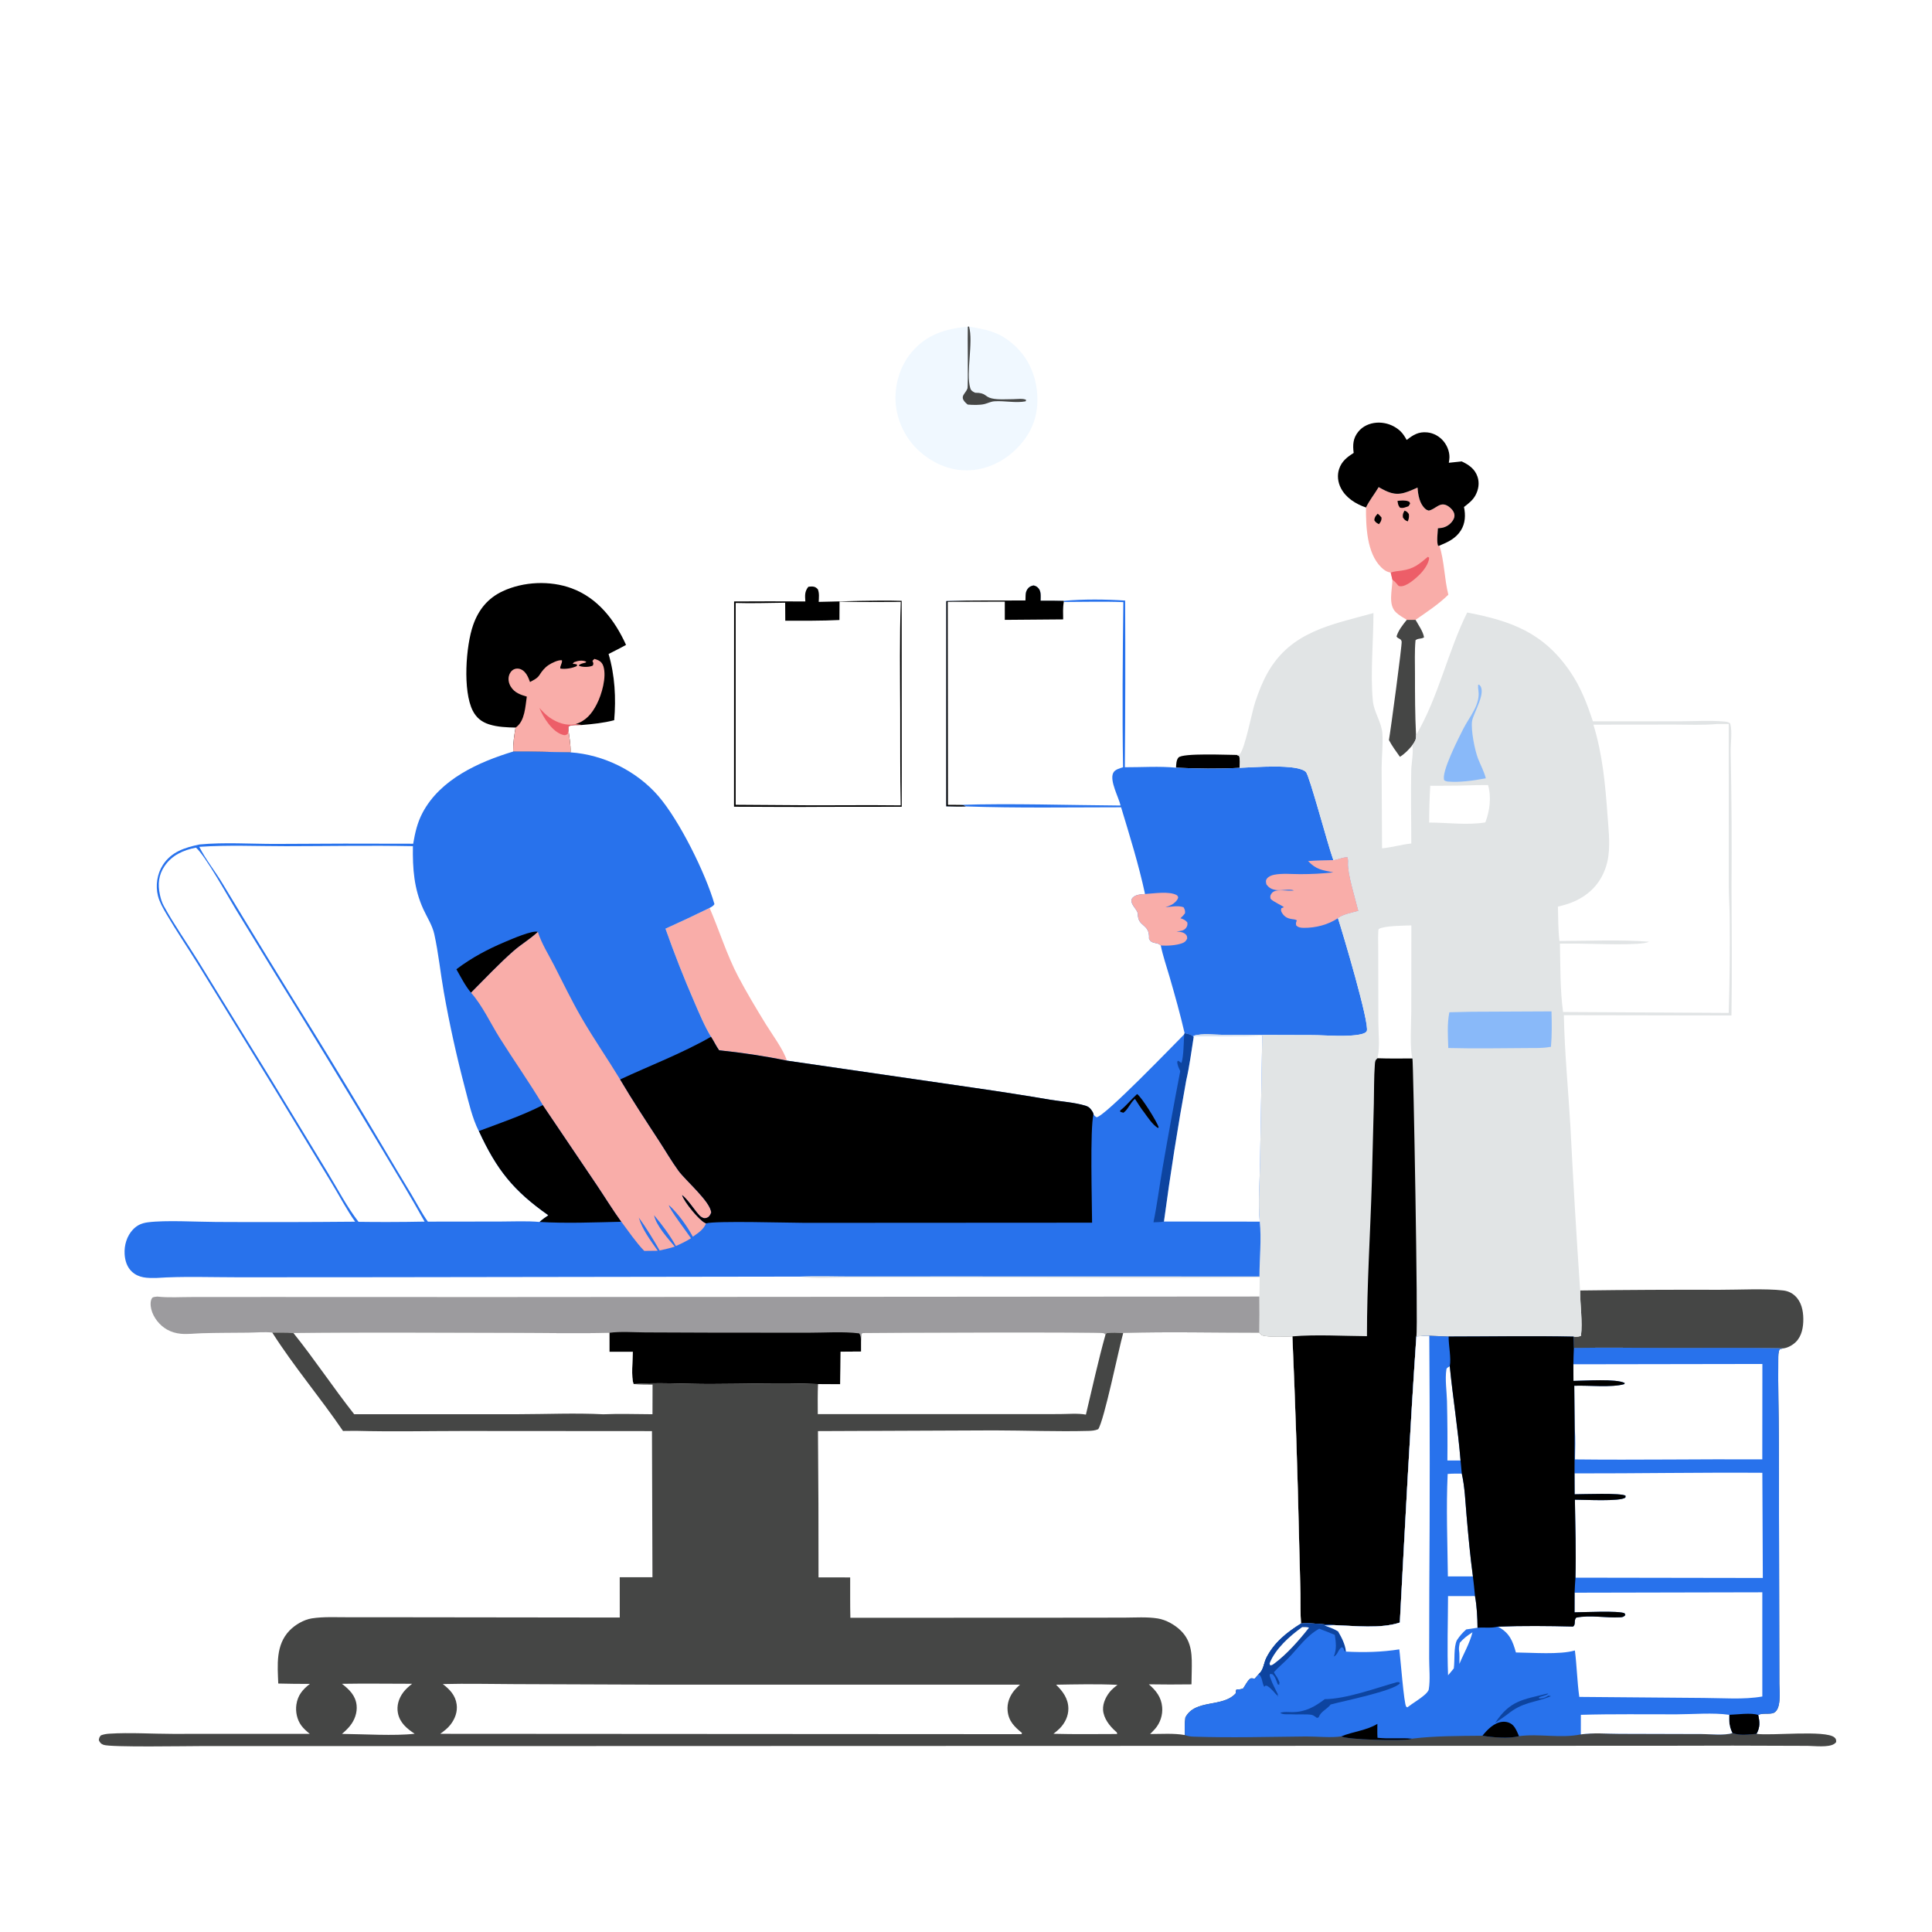
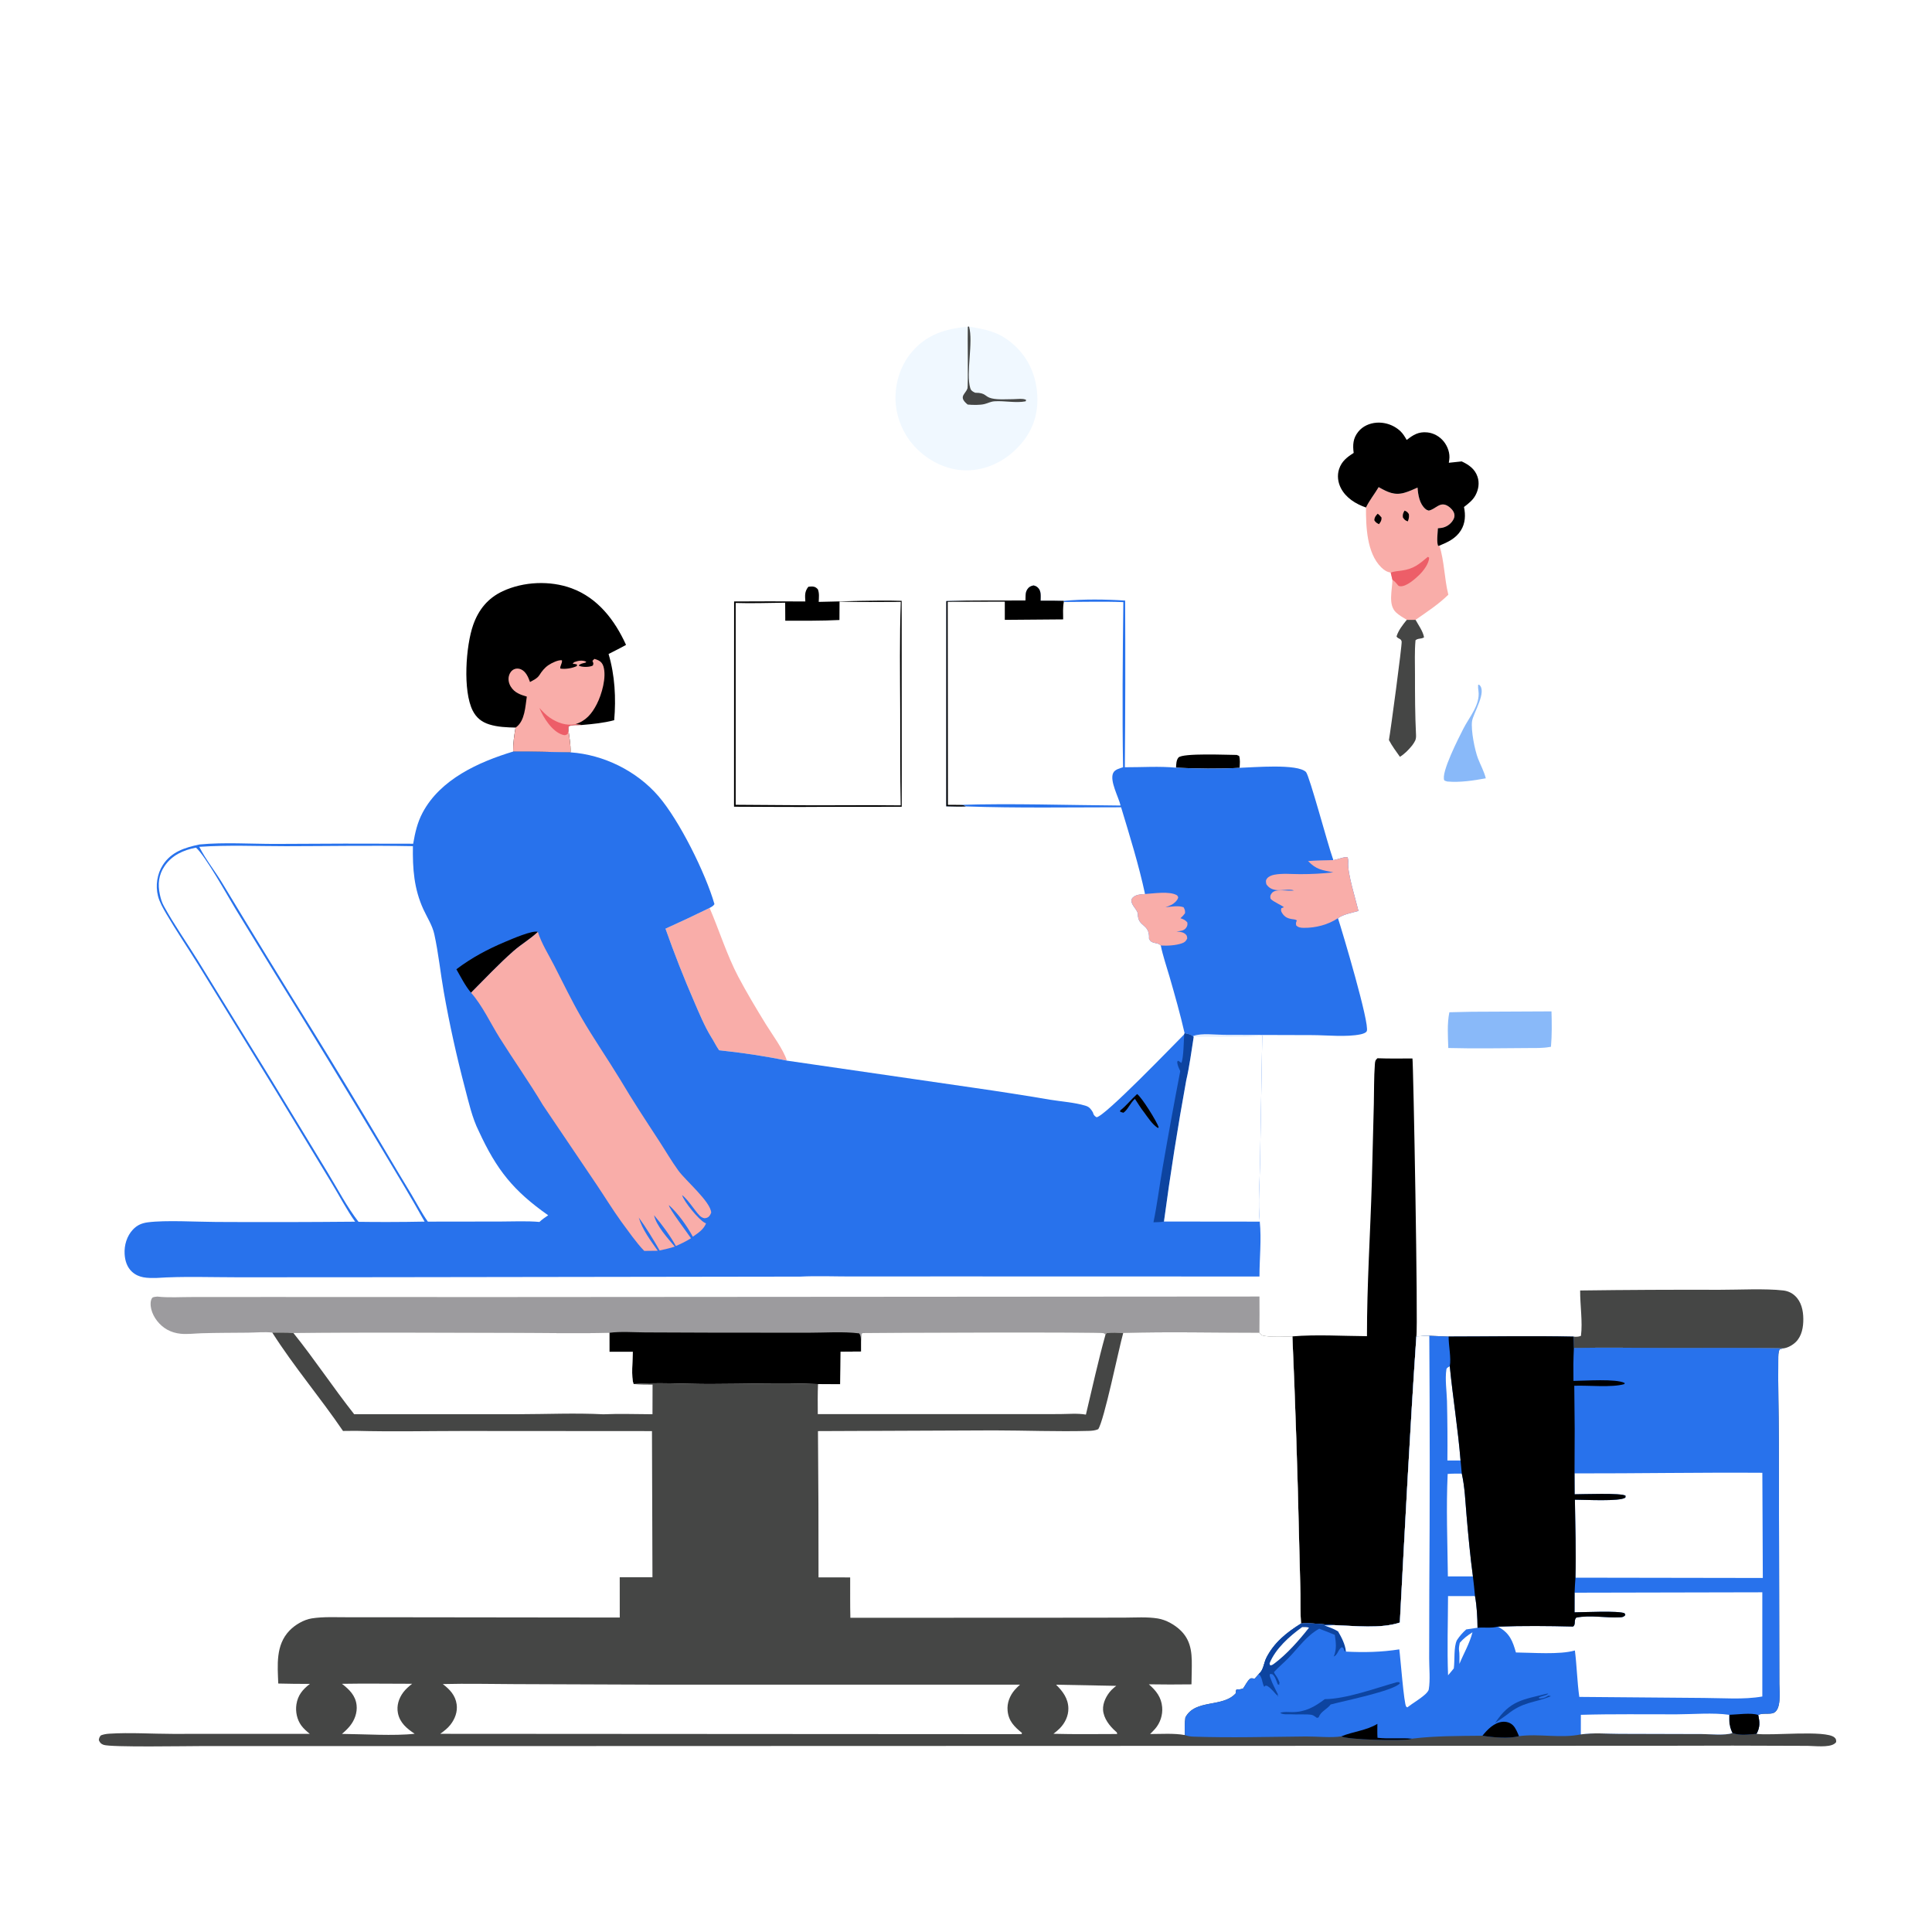
<svg xmlns="http://www.w3.org/2000/svg" width="1024" height="1024">
  <path fill="white" d="M0 0L1024 0L1024 1024L0 1024L0 0Z" />
  <path d="M655.507 400.133L656.771 400.671C657.388 402.725 657.117 404.847 657.018 406.964C646.048 407.582 634.303 407.417 623.322 406.893C623.419 405.169 623.421 402.926 624.588 401.534C626.701 399.014 650.783 400.146 655.507 400.133Z" />
  <path fill="#454645" d="M745.628 328.523L750.269 328.523C751.78 331.282 754.3 334.721 754.765 337.809C753.192 338.823 751.693 338.155 750.253 339.339C749.71 345.268 749.971 351.375 749.969 357.328C749.965 368.131 749.988 378.9 750.529 389.692C750.632 392.182 749.849 393.135 748.452 395.127C746.526 397.465 744.576 399.51 741.997 401.133C739.923 398.236 737.83 395.4 736.16 392.244C737.01 387.645 743.202 341.557 742.902 340.024C742.554 338.251 740.857 338.706 740.193 337.294C741.287 333.892 743.435 331.274 745.628 328.523Z" />
  <path fill="#F9ADA9" d="M730.717 258.185C735.338 260.755 738.978 262.729 744.413 261.163C746.763 260.485 749.107 259.429 751.331 258.427C751.63 262.379 752.351 267.074 755.556 269.789C756.083 270.236 756.611 270.442 757.265 270.63C761.106 269.854 763.221 265.477 767.59 268.314C768.945 269.194 770.366 270.686 770.782 272.288C771.113 273.557 770.772 274.662 770.099 275.744Q769.85 276.145 769.56 276.517Q769.27 276.889 768.942 277.229Q768.614 277.568 768.251 277.87Q767.889 278.172 767.496 278.433Q767.103 278.695 766.685 278.913Q766.266 279.131 765.827 279.303Q765.387 279.476 764.932 279.6Q764.477 279.724 764.011 279.799C763.379 279.895 762.754 279.946 762.117 279.996C762.027 282.505 761.322 287.09 762.231 289.357L762.916 289.196C765.57 297.415 765.51 306.753 767.651 315.206C762.472 320.292 756.219 324.389 750.269 328.523L745.628 328.523C743.7 327.361 741.614 326.161 739.958 324.625C735.532 320.518 737.976 312.676 738.002 307.289L737.103 303.467C735.081 303.203 733.513 302.113 732.082 300.705C724.401 293.147 723.965 279.033 723.997 268.993C725.872 265.111 728.545 261.869 730.717 258.185Z" />
  <path d="M744.449 270.636C745.751 271.18 745.888 271.31 746.712 272.46C746.926 274.081 746.706 274.844 746.177 276.339C744.733 275.858 744.375 275.448 743.562 274.237C743.387 272.574 743.673 272.037 744.449 270.636Z" />
  <path d="M730.191 272.284C731.057 272.857 731.598 273.537 732.25 274.336C732.255 276.08 731.836 276.409 730.892 277.828C729.577 277.112 729.181 276.974 728.41 275.718C728.528 274.076 729.152 273.448 730.191 272.284Z" />
-   <path d="M740.711 265.476C742.449 265.296 744.874 265.05 746.506 265.748C747.271 266.075 747.057 266.088 747.373 266.96L746.541 268.291C745.025 268.815 743.62 269.532 742.01 269.061C740.965 267.795 740.988 267.068 740.711 265.476Z" />
  <path fill="#ED5E68" d="M737.103 303.467C738.999 302.798 740.98 302.688 742.962 302.412C749.265 301.534 752.104 299.074 756.778 295.147L757.462 295.537C757.423 298.741 754.357 302.68 752.128 304.828C749.972 306.907 745.431 310.883 742.355 310.734C741.41 310.688 741.275 310.59 740.713 309.891C739.896 308.876 739.115 307.987 738.002 307.289L737.103 303.467Z" />
  <path fill="#F9ADA9" d="M376.1 481.224C381.256 493.213 385.245 506.191 391.309 517.703C395.636 525.916 400.981 534.827 405.837 542.737C408.928 547.771 415.48 556.649 417.044 562.156C405.278 559.721 393.107 557.908 381.154 556.668C379.544 554.431 378.376 551.832 376.857 549.511C373.365 543.803 370.643 537.168 367.983 531.032Q359.663 511.893 352.722 492.212Q364.497 486.9 376.1 481.224Z" />
  <path d="M717.475 240.064C716.935 235.83 717.086 232.362 719.882 228.863C722.255 225.891 725.878 224.301 729.623 224.034Q730.055 224.005 730.487 223.999Q730.92 223.992 731.353 224.008Q731.785 224.023 732.216 224.061Q732.647 224.099 733.076 224.159Q733.504 224.219 733.929 224.301Q734.354 224.383 734.774 224.486Q735.194 224.59 735.608 224.715Q736.023 224.84 736.43 224.986Q736.837 225.132 737.237 225.299Q737.636 225.466 738.026 225.653Q738.416 225.84 738.796 226.047Q739.176 226.254 739.545 226.48Q739.914 226.706 740.271 226.951Q740.628 227.196 740.972 227.458Q741.315 227.721 741.645 228.001Q741.975 228.281 742.29 228.578C743.646 229.875 744.645 231.571 745.582 233.184C749.077 230.463 751.825 228.726 756.479 229.179C759.914 229.514 763.133 231.373 765.269 234.066C767.376 236.725 768.625 240.341 768.134 243.724C768.108 243.899 768.076 244.072 768.05 244.247C768.019 244.463 767.995 244.68 767.964 244.895C767.945 245.025 767.923 245.154 767.902 245.283L774.735 244.558C778.529 246.345 781.703 248.515 783.112 252.681C784.234 256.001 783.656 259.495 782.015 262.535C780.594 265.168 778.267 266.923 775.949 268.723C776.842 272.978 776.672 277.343 774.297 281.128C771.611 285.41 767.397 287.356 762.916 289.196L762.231 289.357C761.322 287.09 762.027 282.505 762.117 279.996C762.754 279.946 763.379 279.895 764.011 279.799Q764.477 279.724 764.932 279.6Q765.387 279.476 765.827 279.303Q766.266 279.131 766.685 278.913Q767.103 278.695 767.496 278.433Q767.889 278.172 768.251 277.87Q768.614 277.568 768.942 277.229Q769.27 276.889 769.56 276.517Q769.85 276.145 770.099 275.744C770.772 274.662 771.113 273.557 770.782 272.288C770.366 270.686 768.945 269.194 767.59 268.314C763.221 265.477 761.106 269.854 757.265 270.63C756.611 270.442 756.083 270.236 755.556 269.789C752.351 267.074 751.63 262.379 751.331 258.427C749.107 259.429 746.763 260.485 744.413 261.163C738.978 262.729 735.338 260.755 730.717 258.185C728.545 261.869 725.872 265.111 723.997 268.993C718.572 267.105 713.332 263.904 710.649 258.617C709.083 255.532 708.653 251.907 709.751 248.599C711.12 244.474 713.94 242.307 717.475 240.064Z" />
  <path fill="#454645" d="M837.51 683.984Q874.482 683.493 911.458 683.616C921.223 683.638 935.759 682.866 945.14 683.97C947.53 684.252 949.615 685.16 951.385 686.802C954.766 689.94 955.739 694.55 955.79 698.992C955.839 703.335 955.04 708.103 951.817 711.283C950.147 712.931 947.576 714.399 945.232 714.664C924.757 714.259 904.242 714.487 883.763 714.467C867.261 714.451 850.677 714.086 834.183 714.502L834.089 708.464C835.516 708.525 836.58 708.586 837.938 708.029C838.896 700.624 837.449 691.681 837.51 683.984Z" />
  <path fill="#F0F8FF" d="M513.613 173.065C521.836 174.572 528.079 175.496 534.975 180.778C543.214 187.088 548.104 195.856 549.466 206.103C550.81 216.222 548.724 225.725 542.35 233.819C535.835 242.091 526.685 247.828 516.14 249.084C506.267 250.259 496.634 246.811 488.986 240.612Q488.241 240.011 487.526 239.375Q486.812 238.738 486.129 238.066Q485.447 237.395 484.799 236.691Q484.151 235.986 483.539 235.251Q482.926 234.515 482.351 233.75Q481.776 232.985 481.239 232.193Q480.702 231.4 480.206 230.582Q479.709 229.764 479.253 228.922Q478.797 228.08 478.384 227.217Q477.971 226.354 477.601 225.471Q477.23 224.588 476.904 223.688Q476.578 222.788 476.297 221.873Q476.016 220.958 475.781 220.031Q475.546 219.103 475.356 218.165Q475.167 217.226 475.025 216.28Q474.882 215.333 474.787 214.381C473.868 204.595 476.804 194.238 483.169 186.684C491.128 177.239 501.13 174.239 512.962 173.15L513.613 173.065Z" />
  <path fill="#454645" d="M513.613 173.065C515.979 181.507 511.858 197.638 514.246 205.673C514.567 206.755 514.972 207.092 515.915 207.687C516.213 207.874 516.557 208.019 516.878 208.163C522.683 208.119 521.77 210.25 525.624 211.152C529.031 211.95 533.489 211.574 536.989 211.569C538.757 211.566 542.518 211.017 543.892 212.008L543.584 212.712C538.407 213.723 532.452 212.337 527.143 212.69C525.109 212.826 523.774 213.642 521.888 214.135C519.451 214.772 515.434 214.68 512.886 214.423C512.409 214.024 511.97 213.645 511.545 213.193C508.518 209.981 511.779 208.659 512.759 205.931C513.216 204.66 512.777 177.346 512.962 173.15L513.613 173.065Z" />
  <path d="M273.252 385.63C268.608 385.535 263.728 385.354 259.264 383.939C255.311 382.686 252.487 380.438 250.585 376.725C245.201 366.214 246.892 342.27 250.8 331.212C253.67 323.088 258.598 317.012 266.471 313.343C277.483 308.212 291.566 307.603 302.962 311.806C316.885 316.94 325.869 328.718 331.809 341.804C328.798 343.521 325.64 345.038 322.557 346.627C325.907 357.956 326.552 370 325.538 381.726C319.966 383.191 314.24 383.772 308.513 384.247C306.535 384.373 302.945 383.97 301.312 385.047C301.272 385.455 301.172 385.936 301.224 386.341C301.692 390.59 302.556 394.455 302.39 398.764C292.258 398.582 282.109 398.272 271.976 398.337C271.917 394.066 272.544 389.83 273.252 385.63Z" />
  <path fill="#F9ADA9" d="M280.913 361.483C282.713 360.49 284.762 359.597 285.897 357.815C287.231 355.722 288.656 353.905 290.742 352.5C292.337 351.427 295.917 349.635 297.849 349.962C298.079 351.722 296.743 352.786 296.984 354.346C299.624 354.794 303.351 354.18 305.744 353.017L305.807 352.161C305.019 352.018 304.306 351.86 303.533 351.633L303.609 351.396L304.356 351.967L303.731 351.826L304.17 351.006C306.408 350.191 308.494 349.714 310.755 350.734L310.263 351.233C308.997 351.565 307.621 351.729 306.707 352.734C306.903 352.832 307.089 352.952 307.295 353.026C309.089 353.676 312.568 353.628 314.221 352.745C314.709 351.433 314.471 351.51 314.002 350.274L315.029 349.231C315.832 349.457 316.632 349.699 317.372 350.097C318.66 350.79 319.416 351.843 319.839 353.221C321.57 358.857 318.963 368.053 316.322 373.186C313.667 378.347 310.557 382.076 304.896 383.869L308.513 384.247C306.535 384.373 302.945 383.97 301.312 385.047C301.272 385.455 301.172 385.936 301.224 386.341C301.692 390.59 302.556 394.455 302.39 398.764C292.258 398.582 282.109 398.272 271.976 398.337C271.917 394.066 272.544 389.83 273.252 385.63C273.395 385.536 273.545 385.451 273.681 385.347C278.228 381.867 278.414 374.484 279.217 369.214C275.768 368.2 272.728 367.178 270.731 363.947C269.688 362.259 269.246 360.216 269.724 358.267C270.088 356.784 271.046 355.371 272.465 354.719C273.604 354.197 274.922 354.246 276.064 354.728C278.712 355.848 280.021 358.951 280.913 361.483Z" />
  <path fill="#ED5E68" d="M285.875 375.203C287.59 377.039 289.281 378.907 291.362 380.341C295.345 383.086 300.039 384.764 304.896 383.869L308.513 384.247C306.535 384.373 302.945 383.97 301.312 385.047C301.272 385.455 301.172 385.936 301.224 386.341C301.173 387.271 301.07 388.122 300.879 389.034C299.75 389.666 299.531 389.84 298.196 389.443C292.613 387.782 287.905 380.229 285.875 375.203Z" />
  <path d="M428.417 311.016C429.065 310.944 429.844 310.812 430.505 310.855C431.907 310.947 432.481 311.314 433.449 312.283C434.345 314.442 434.024 316.722 433.933 319.011C448.623 318.756 463.171 318.029 477.884 318.463L477.923 427.596L437.513 427.642C421.364 427.795 405.199 427.606 389.049 427.572L389.091 318.79Q407.968 318.674 426.845 318.784C426.668 315.618 426.388 313.661 428.417 311.016Z" />
  <path fill="white" d="M444.972 318.813C455.734 319.276 466.663 318.971 477.442 319C476.778 338.147 477.055 357.459 477.136 376.619C477.207 393.359 477.04 410.134 477.405 426.868C456.755 426.585 436.095 427.036 415.439 426.74L389.918 426.56L389.916 319.582C398.621 319.872 407.441 319.51 416.157 319.446L416.212 329.002C425.774 328.969 435.372 329.102 444.923 328.614L444.972 318.813Z" />
  <path fill="#9C9B9E" d="M667.542 687.182Q667.622 696.779 667.521 706.375C643.498 706.393 619.332 705.776 595.33 706.494C592.436 706.409 589.37 706.087 586.513 706.599L585.926 707.411C585.627 707.146 585.398 706.767 585.027 706.616C583.289 705.909 470.942 706.354 457.256 706.553L456.69 706.946L456.413 711.196L456.408 716.347L445.548 716.419C445.476 722.162 445.487 727.923 445.295 733.662L433.567 733.596C414.561 732.74 395.157 733.546 376.109 733.551C363.619 733.555 347.859 732.601 335.819 733.558C334.421 730.062 335.386 720.578 335.415 716.498L323.01 716.494L322.999 706.409C306.265 706.847 289.434 706.461 272.69 706.439C233.641 706.389 194.557 706.054 155.511 706.527C151.897 706.124 147.965 706.372 144.309 706.296C140.229 705.835 135.535 706.302 131.41 706.342C123.28 706.419 115.136 706.407 107.009 706.641C103.341 706.747 99.418 707.272 95.771 706.916C93.251 706.67 90.738 705.949 88.531 704.699C84.573 702.457 81.261 698.331 80.168 693.883C79.75 692.181 79.517 689.389 80.666 687.918C81.125 687.33 82.633 687.333 83.362 687.218C89.394 687.904 95.901 687.428 102.008 687.453L143.029 687.429L260.436 687.469L667.542 687.182Z" />
  <path d="M322.999 706.409C329.1 705.612 335.778 706.171 341.958 706.201L377.6 706.338L428.557 706.373C437.297 706.377 446.711 705.652 455.367 706.715C456.337 707.956 456.265 709.642 456.413 711.196L456.408 716.347L445.548 716.419C445.476 722.162 445.487 727.923 445.295 733.662L433.567 733.596C414.561 732.74 395.157 733.546 376.109 733.551C363.619 733.555 347.859 732.601 335.819 733.558C334.421 730.062 335.386 720.578 335.415 716.498L323.01 716.494L322.999 706.409Z" />
  <path fill="#2872EC" d="M543.513 318.253C543.522 317.662 543.543 317.076 543.56 316.486C543.602 315.028 543.622 313.771 544.412 312.489C545.228 311.161 546.237 310.601 547.757 310.305C548.715 310.512 549.201 310.683 549.966 311.341C551.989 313.08 551.562 315.98 551.543 318.374Q557.664 318.292 563.782 318.469C574.225 317.504 585.903 317.626 596.351 318.315Q596.573 362.487 596.197 406.658C605.042 406.696 614.556 406.019 623.322 406.893C634.303 407.417 646.048 407.582 657.018 406.964C664 406.76 687.778 404.628 692.2 409.199C694.025 411.085 704.071 448.71 706.362 454.826C706.625 455.526 706.548 455.213 706.634 455.879L707.112 455.811C709.068 455.514 712.517 453.99 714.294 454.357C714.559 455.428 714.656 456.121 714.574 457.216C714.152 462.844 718.526 476.675 720.014 482.824C716.711 483.762 711.936 484.607 709.149 486.659C711.476 493.768 726.099 542.796 724.422 546.518C723.975 547.511 722.005 548.041 721.041 548.24C713.71 549.748 703.475 548.681 695.877 548.633L648.802 548.493C644.244 548.488 636.889 547.581 632.594 548.996L632.682 549.618C631.299 548.249 629.698 548.023 627.873 547.646C625.575 537.611 622.75 527.616 619.891 517.726C618.303 512.236 616.378 506.724 615.234 501.133C613.982 499.868 612.896 500.083 611.25 499.562C609.916 499.14 609.644 498.697 609.003 497.498C609.471 489.345 603.118 491.577 603.082 484.503C603.072 482.449 599.984 480.171 599.712 477.745C599.626 476.973 599.809 476.369 600.331 475.814C601.987 474.057 604.645 474.043 606.893 473.839C603.547 458.315 598.804 443.063 594.204 427.874C566.81 427.886 539.201 428.361 511.836 427.423C508.435 427.598 504.944 427.403 501.534 427.362L501.558 318.582C515.532 318.123 529.533 318.359 543.513 318.253Z" />
  <path fill="#F9ADA9" d="M615.234 501.133C613.982 499.868 612.896 500.083 611.25 499.562C609.916 499.14 609.644 498.697 609.003 497.498C609.471 489.345 603.118 491.577 603.082 484.503C603.072 482.449 599.984 480.171 599.712 477.745C599.626 476.973 599.809 476.369 600.331 475.814C601.987 474.057 604.645 474.043 606.893 473.839C611.465 473.589 619.969 472.156 623.881 474.555C624.196 475.045 624.581 475.304 624.403 475.918C624 477.313 622.253 478.883 621.016 479.522C619.978 480.058 618.812 480.453 617.722 480.875C620.552 480.567 624.662 479.845 627.325 480.866C628.043 482.259 628.171 482.512 628.085 484.063C627.333 485.072 626.596 485.856 625.65 486.686C625.805 486.738 625.96 486.788 626.114 486.841C627.572 487.351 628.28 487.727 629.3 488.884C629.499 490.055 629.353 490.804 628.634 491.802C627.419 493.487 625.4 493.411 623.518 493.727C623.693 493.739 623.868 493.749 624.043 493.763C625.818 493.904 627.425 494.071 628.681 495.493C629.201 496.083 629.145 496.642 629.265 497.386C628.581 498.854 627.968 499.434 626.418 499.981C623.241 501.102 618.6 501.377 615.234 501.133Z" />
  <path fill="#F9ADA9" d="M706.634 455.879L707.112 455.811C709.068 455.514 712.517 453.99 714.294 454.357C714.559 455.428 714.656 456.121 714.574 457.216C714.152 462.844 718.526 476.675 720.014 482.824C716.711 483.762 711.936 484.607 709.149 486.659C703.904 490.148 697.321 491.848 691.026 491.775C689.502 491.757 688.111 491.634 687.007 490.473C686.769 489.204 686.878 489.03 687.37 487.818C686.305 487.329 686.731 487.432 685.671 487.266C685.368 487.219 685.062 487.184 684.758 487.137C682.409 486.776 680.873 486.021 679.569 483.971C678.946 482.99 678.819 482.482 679.159 481.352L680.442 480.866C680.409 480.359 674.573 477.857 673.398 476.335C673.207 475.04 673.17 474.675 673.971 473.523C676.007 470.596 682.586 472.604 685.839 471.924C683.165 470.98 679.08 472.206 676.115 471.703C673.887 471.325 672.47 470.506 671.19 468.664C670.988 467.461 670.707 466.752 671.505 465.677C672.366 464.517 673.977 463.907 675.338 463.636C679.611 462.785 684.714 463.327 689.075 463.317Q697.916 463.337 706.706 462.383C700.694 461.114 697.775 461.034 693.303 456.388C697.715 455.993 702.205 456.009 706.634 455.879Z" />
  <path fill="white" d="M543.513 318.253C543.522 317.662 543.543 317.076 543.56 316.486C543.602 315.028 543.622 313.771 544.412 312.489C545.228 311.161 546.237 310.601 547.757 310.305C548.715 310.512 549.201 310.683 549.966 311.341C551.989 313.08 551.562 315.98 551.543 318.374Q557.664 318.292 563.782 318.469L563.827 319.056C574.304 319.052 584.917 318.72 595.379 319.138C595.063 348.248 594.757 377.553 595.243 406.653C593.445 407.269 590.869 407.815 589.992 409.728C588.072 413.919 592.882 422.465 593.929 426.953C565.372 426.756 536.523 425.727 507.994 426.607C509.386 426.708 510.779 426.475 511.836 427.423C508.435 427.598 504.944 427.403 501.534 427.362L501.558 318.582C515.532 318.123 529.533 318.359 543.513 318.253Z" />
  <path d="M543.513 318.253C543.522 317.662 543.543 317.076 543.56 316.486C543.602 315.028 543.622 313.771 544.412 312.489C545.228 311.161 546.237 310.601 547.757 310.305C548.715 310.512 549.201 310.683 549.966 311.341C551.989 313.08 551.562 315.98 551.543 318.374Q557.664 318.292 563.782 318.469L563.827 319.056C563.28 322.089 563.47 325.217 563.497 328.289L532.57 328.54L532.566 318.875L502.306 318.962L502.411 426.571L507.994 426.607C509.386 426.708 510.779 426.475 511.836 427.423C508.435 427.598 504.944 427.403 501.534 427.362L501.558 318.582C515.532 318.123 529.533 318.359 543.513 318.253Z" />
-   <path fill="#E1E4E5" d="M777.648 324.64C801.258 329.173 818.127 335.383 832.245 356.018C837.793 364.126 841.223 373.052 844.262 382.332L890.461 382.298C898.074 382.295 906.097 381.749 913.664 382.415C915.112 382.543 915.948 382.536 917.059 383.457C918.261 388.058 917.162 393.945 917.303 398.759Q918.016 434.373 917.742 469.994C917.756 492.722 918.075 515.499 917.711 538.219L828.879 538.074C829.255 557.765 831.207 577.416 832.359 597.073Q834.541 640.552 837.51 683.984C837.449 691.681 838.896 700.624 837.938 708.029C836.58 708.586 835.516 708.525 834.089 708.464C812.026 707.979 789.879 708.406 767.809 708.414Q762.681 708.26 757.558 707.987C755.278 707.96 752.975 708.192 750.698 708.334C747.247 758.82 744.653 809.451 741.934 859.985C731.784 863.378 717.931 861.714 707.253 861.343C702.869 861.154 693.35 859.934 689.576 860.517C689.165 855.355 689.368 849.994 689.275 844.805L688.559 816.444Q687.352 762.357 684.997 708.308C680.227 708.422 675.167 708.813 670.442 708.092C668.812 707.843 668.474 707.729 667.521 706.375Q667.622 696.779 667.542 687.182L667.676 677.034C611.422 677.714 555.076 677.015 498.815 677.009L449.845 677.074C441.585 677.086 432.344 677.906 424.23 676.626C433.021 676.188 442.003 676.561 450.821 676.564L501.072 676.531L667.548 676.575C667.527 667.027 668.688 656.968 667.697 647.49C666.709 637.462 667.693 626.824 667.835 616.745L669.025 548.84C656.9 549.147 644.725 548.971 632.594 548.996C636.889 547.581 644.244 548.488 648.802 548.493L695.877 548.633C703.475 548.681 713.71 549.748 721.041 548.24C722.005 548.041 723.975 547.511 724.422 546.518C726.099 542.796 711.476 493.768 709.149 486.659C711.936 484.607 716.711 483.762 720.014 482.824C718.526 476.675 714.152 462.844 714.574 457.216C714.656 456.121 714.559 455.428 714.294 454.357C712.517 453.99 709.068 455.514 707.112 455.811L706.634 455.879C706.548 455.213 706.625 455.526 706.362 454.826C704.071 448.71 694.025 411.085 692.2 409.199C687.778 404.628 664 406.76 657.018 406.964C657.117 404.847 657.388 402.725 656.771 400.671L655.507 400.133L657.004 399.853C659.908 396.856 663.389 377.821 665.295 372.063C667.059 366.731 669.088 361.52 671.846 356.614C684.175 334.685 705.622 331.091 727.965 324.942C727.96 339.773 726.244 357.079 727.654 371.551C728.245 377.617 732.283 382.774 732.693 388.803C733.099 394.77 732.299 401.045 732.284 407.056L732.515 449.635C737.701 449.156 742.804 447.637 748.012 447.06C748.014 434.053 747.681 420.989 747.988 407.99C748.062 404.866 749.407 397.658 748.452 395.127C749.849 393.135 750.632 392.182 750.529 389.692C762.522 369.239 767.384 345.275 777.648 324.64Z" />
  <path fill="#89B9F9" d="M767.128 414.224C766.544 414.131 766.071 413.88 765.533 413.643C763.482 409.818 773.334 390.701 775.663 386.126C778.783 379.995 784.63 373.532 783.607 366.16C783.453 365.05 783.361 364.136 783.424 363.018L783.913 362.873C788.45 366.369 780.773 378.038 780.207 382.344C779.588 387.06 781.631 397.538 783.397 402.099C784.728 405.534 786.636 408.951 787.507 412.521C780.876 413.74 773.884 414.802 767.128 414.224Z" />
  <path fill="white" d="M766.182 416.418C773.676 416.55 781.185 416.016 788.693 416.088C790.535 422.44 789.603 429.803 787.268 435.89C777.57 437.48 767.29 435.983 757.491 435.964Q757.492 426.206 758.067 416.464C760.752 416.457 763.505 416.567 766.182 416.418Z" />
  <path fill="#89B9F9" d="M779.986 536.249L822.32 536.052C822.504 542.265 822.587 548.617 822.041 554.809C821.857 554.841 821.672 554.87 821.488 554.904C817.821 555.577 814.141 555.476 810.427 555.482C796.173 555.556 781.876 555.843 767.627 555.463C767.428 549.22 766.95 542.665 768.188 536.521L779.986 536.249Z" />
  <path fill="white" d="M730.061 560.897C730.127 560.6 730.199 560.304 730.261 560.006C731.393 554.548 730.567 547.428 730.561 541.765L730.487 502.432C730.483 500.98 730.243 492.697 730.783 492.38C733.779 490.619 744.238 490.617 748.053 490.489L748.005 536.047C748.003 541.984 747.1 555.977 748.626 561.005C742.438 561.035 736.245 561.13 730.061 560.897Z" />
  <path fill="white" d="M909.873 383.75L916.255 383.745L916.301 470.044C916.324 475.464 916.74 480.864 916.781 486.283Q917.042 511.576 916.248 536.858L828.462 536.382C826.857 524.685 827.063 511.953 826.783 500.125L837.25 500.133C843.718 500.121 870.165 501.403 873.977 499.131C858.363 497.927 842.208 498.736 826.531 498.75C825.82 492.782 825.916 486.535 825.731 480.515Q827.884 480.044 829.992 479.397C838.155 476.905 845.069 472.056 849.107 464.361Q849.782 463.068 850.338 461.719Q850.893 460.369 851.323 458.975Q851.753 457.581 852.055 456.154Q852.356 454.726 852.527 453.277C853.381 446.351 852.532 439.108 852.026 432.179C850.819 415.656 849.418 400.02 844.543 384.093L887.495 384.045C894.898 384.04 902.507 384.428 909.873 383.75Z" />
  <path d="M748.626 561.005C749.069 562.019 751.704 703.435 750.698 708.334C747.247 758.82 744.653 809.451 741.934 859.985C731.784 863.378 717.931 861.714 707.253 861.343C702.869 861.154 693.35 859.934 689.576 860.517C689.165 855.355 689.368 849.994 689.275 844.805L688.559 816.444Q687.352 762.357 684.997 708.308C697.896 707.226 711.542 708.131 724.519 708.202C724.492 681.084 726.286 653.874 727.095 626.761L728.163 585.063C728.331 578.172 728.186 571.109 728.702 564.242C728.824 562.625 728.844 561.994 730.061 560.897C736.245 561.13 742.438 561.035 748.626 561.005Z" />
  <path fill="#2872EC" d="M271.976 398.337C282.109 398.272 292.258 398.582 302.39 398.764C319.919 399.966 337.432 408.617 348.92 421.898C360.079 434.799 373.982 462.874 378.676 479.196C378.058 480.245 377.126 480.653 376.1 481.224Q364.497 486.9 352.722 492.212Q359.663 511.893 367.983 531.032C370.643 537.168 373.365 543.803 376.857 549.511C378.376 551.832 379.544 554.431 381.154 556.668C393.107 557.908 405.278 559.721 417.044 562.156L516.278 576.565Q536.561 579.474 556.764 582.898C562.775 583.867 569.371 584.288 575.195 586.008C576.785 586.478 577.517 587.046 578.508 588.393C579.02 589.088 579.373 589.682 579.57 590.531C580.031 591.374 580.4 591.667 581.215 592.166C585.665 591.7 622.201 553.651 627.67 548.222L627.873 547.646C629.698 548.023 631.299 548.249 632.682 549.618L632.594 548.996C644.725 548.971 656.9 549.147 669.025 548.84L667.835 616.745C667.693 626.824 666.709 637.462 667.697 647.49C668.688 656.968 667.527 667.027 667.548 676.575L501.072 676.531L450.821 676.564C442.003 676.561 433.021 676.188 424.23 676.626L203.191 676.943L126.399 676.989C111.947 676.995 97.213 676.393 82.806 677.347C78.118 677.41 73.695 677.436 69.991 674.092C67.326 671.686 66.253 668.176 66.052 664.682C65.782 660.005 67.215 655.115 70.475 651.669C72.695 649.323 75.181 648.274 78.336 647.858C87.709 646.622 104.467 647.626 114.524 647.659Q151.372 647.865 188.22 647.521C183.625 641 179.856 633.711 175.693 626.89L146.114 578.055L105.222 511.538C99.59 502.448 93.548 493.558 88.138 484.338C86.407 481.388 84.574 478.199 83.725 474.863C82.329 469.383 83.268 463.167 86.342 458.409C90.86 451.414 98.047 449.214 105.722 447.591C118.923 446.325 132.98 447.321 146.273 447.292Q182.634 447.02 218.994 447.191C220.007 441.326 221.185 436.001 224.009 430.694C233.426 412.992 253.739 403.861 271.976 398.337Z" />
  <path d="M602.688 579.868C605.163 581.564 613.15 594.452 614.117 597.443L613.747 597.882C610.768 596.004 608.451 592.36 606.403 589.576C604.631 587.364 603.121 584.773 601.533 582.415C599.116 584.453 597.741 588.26 595.435 589.78L593.751 589.284L593.709 588.6C596.962 586.108 599.596 582.635 602.688 579.868Z" />
  <path d="M241.896 513.736C249.879 507.65 258.613 503.023 267.85 499.148C270.998 497.827 282.402 492.839 285.089 493.936C281.107 497.702 276.266 500.491 272.146 504.112C264.322 510.988 257.047 518.794 249.666 526.154C246.546 522.479 244.294 517.906 241.896 513.736Z" />
  <path fill="#0D44A0" d="M627.873 547.646C629.698 548.023 631.299 548.249 632.682 549.618C631.459 557.206 630.482 565.108 628.734 572.584Q621.949 609.87 616.928 647.434C615.148 647.81 613.182 647.755 611.365 647.84C613.305 638.386 614.499 628.791 616.142 619.283Q620.607 593.44 625.559 567.685C624.827 566.059 623.905 564.446 623.979 562.623L624.519 562.197L626.131 563.384C627.36 560.919 627.387 551.565 627.67 548.222L627.873 547.646Z" />
-   <path d="M253.749 599.489C265.108 595.239 276.924 591.228 287.735 585.704L316.175 627.827C320.582 634.386 324.708 641.142 329.331 647.552C315.072 647.878 300.148 648.499 285.924 647.656C287.315 646.285 288.945 645.232 290.544 644.121C272.012 631.087 263.227 620.035 253.749 599.489Z" />
  <path fill="white" d="M632.594 548.996C644.725 548.971 656.9 549.147 669.025 548.84L667.835 616.745C667.693 626.824 666.709 637.462 667.697 647.49L616.928 647.434Q621.949 609.87 628.734 572.584C630.482 565.108 631.459 557.206 632.682 549.618L632.594 548.996Z" />
  <path fill="white" d="M103.882 449.263C108.911 453.688 120.544 474.701 124.844 481.795L145.538 515.617Q174.446 562.162 202.551 609.195C210.117 621.914 217.873 634.529 225.043 647.479C218.744 647.655 212.427 647.621 206.125 647.678Q198.072 647.707 190.02 647.586C183.901 639.691 179.017 630.275 173.821 621.724L144.057 572.722L104.977 509.283C99.013 499.622 92.269 490.119 86.835 480.189C85.768 478.239 85.207 476.32 84.743 474.164C83.57 468.715 84.037 463.706 87.266 458.991C91.248 453.178 97.209 450.582 103.882 449.263Z" />
  <path fill="#F9ADA9" d="M285.089 493.936C286.938 499.924 290.76 505.961 293.631 511.55C298.376 520.787 302.913 530.274 308.11 539.253C314.573 550.42 321.973 561.102 328.686 572.135C335.217 583.196 342.29 593.899 349.302 604.657C352.705 609.879 355.86 615.342 359.509 620.391C363.391 625.763 376.705 636.962 376.95 642.744C376.461 643.886 376.01 644.906 374.758 645.41C373.542 645.9 372.855 645.697 371.75 645.048C369.438 643.688 365.202 636.176 361.52 633.424C362.524 636.928 370.324 646.44 373.526 648.095C373.756 648.214 373.993 648.316 374.227 648.426C372.817 651.794 370.092 653.455 367.219 655.48C364.118 649.793 359.365 643.091 354.539 638.736C354.364 640.359 364.752 654.004 366.247 656.301C363.648 657.926 361.052 659.198 358.24 660.416C355.192 654.916 350.761 648.873 346.657 644.093C347.855 649.679 354 656.392 357.653 660.727C355.047 661.614 352.306 662.148 349.628 662.777C346.196 656.789 342.611 650.904 338.563 645.31C340.419 651.745 344.837 657.488 348.625 662.928L341.459 663.009C336.98 658.358 333.209 652.724 329.331 647.552C324.708 641.142 320.582 634.386 316.175 627.827L287.735 585.704C280.543 573.641 272.305 561.995 264.823 550.08C259.96 542.334 255.697 532.994 249.666 526.154C257.047 518.794 264.322 510.988 272.146 504.112C276.266 500.491 281.107 497.702 285.089 493.936Z" />
  <path fill="white" d="M105.625 448.842C120.81 447.782 136.455 448.52 151.687 448.507C174.051 448.487 196.492 448.049 218.85 448.49C218.658 460.349 219.39 471.056 224.426 482.008C226.402 486.304 229.16 490.48 230.185 495.126C232.407 505.197 233.436 515.632 235.229 525.797C238.229 542.808 242.032 559.978 246.432 576.672C248.402 584.148 250.272 592.573 253.749 599.489C263.227 620.035 272.012 631.087 290.544 644.121C288.945 645.232 287.315 646.285 285.924 647.656C279.164 647.055 272.031 647.433 265.232 647.436L226.78 647.488C223.56 642.997 220.972 637.955 218.146 633.208Q210.765 621.025 203.524 608.759Q184.804 577.147 165.505 545.885Q141.581 507.413 118.161 468.632C114.208 461.977 109.1 455.71 105.625 448.842Z" />
-   <path d="M376.857 549.511C378.376 551.832 379.544 554.431 381.154 556.668C393.107 557.908 405.278 559.721 417.044 562.156L516.278 576.565Q536.561 579.474 556.764 582.898C562.775 583.867 569.371 584.288 575.195 586.008C576.785 586.478 577.517 587.046 578.508 588.393C579.02 589.088 579.373 589.682 579.57 590.531C577.668 598.119 578.783 637.722 578.824 648.045L426.56 648.132C418.614 648.127 378.724 646.955 374.227 648.426C373.993 648.316 373.756 648.214 373.526 648.095C370.324 646.44 362.524 636.928 361.52 633.424C365.202 636.176 369.438 643.688 371.75 645.048C372.855 645.697 373.542 645.9 374.758 645.41C376.01 644.906 376.461 643.886 376.95 642.744C376.705 636.962 363.391 625.763 359.509 620.391C355.86 615.342 352.705 609.879 349.302 604.657C342.29 593.899 335.217 583.196 328.686 572.135C344.723 564.653 361.479 558.337 376.857 549.511Z" />
  <path fill="#454645" d="M595.33 706.494C619.332 705.776 643.498 706.393 667.521 706.375C668.474 707.729 668.812 707.843 670.442 708.092C675.167 708.813 680.227 708.422 684.997 708.308Q687.352 762.357 688.559 816.444L689.275 844.805C689.368 849.994 689.165 855.355 689.576 860.517C693.35 859.934 702.869 861.154 707.253 861.343C717.931 861.714 731.784 863.378 741.934 859.985C744.653 809.451 747.247 758.82 750.698 708.334C752.975 708.192 755.278 707.96 757.558 707.987Q762.681 708.26 767.809 708.414C789.879 708.406 812.026 707.979 834.089 708.464L834.183 714.502C850.677 714.086 867.261 714.451 883.763 714.467C904.242 714.487 924.757 714.259 945.232 714.664L943.316 715.058C942.447 716.57 942.545 718.706 942.522 720.43C942.33 734.294 942.791 748.269 942.813 762.148L943.09 892.454C943.079 896.531 944.454 906.949 939.383 908.085C937.099 908.597 933.903 907.878 931.877 908.984C932.725 912.702 932.904 915.542 930.981 918.972C938.62 920.095 967.596 916.821 972.28 920.864C973.237 921.69 973.21 922.204 973.202 923.337C972.771 923.834 972.737 923.931 972.113 924.338C969.138 926.276 961.637 925.388 958.183 925.34Q918.469 925.115 878.754 925.292L706.099 925.321L244.749 925.458L106.885 925.453C99.036 925.447 58.73 926.178 54.916 924.805C53.498 924.294 52.939 923.639 52.38 922.284C52.54 921.114 52.695 920.66 53.485 919.778C54.993 919.219 56.328 918.995 57.934 918.892C68.874 918.19 80.451 918.992 91.448 918.994L164.191 918.977C162.634 917.72 160.918 916.218 159.724 914.598C157.405 911.453 156.52 907.204 157.106 903.373C157.857 898.46 160.447 895.42 164.249 892.504Q155.865 892.521 147.483 892.308C147.118 882.536 146.023 871.92 153.451 864.222C156.402 861.165 161.029 858.443 165.267 857.779C171.457 856.809 178.203 857.208 184.478 857.18L218.559 857.196L328.487 857.333L328.467 835.97L345.815 835.979L345.558 758.514L245.56 758.448C226.612 758.466 207.565 758.875 188.63 758.376L181.795 758.436C169.772 740.747 155.782 724.346 144.309 706.296C147.965 706.372 151.897 706.124 155.511 706.527C194.557 706.054 233.641 706.389 272.69 706.439C289.434 706.461 306.265 706.847 322.999 706.409L323.01 716.494L335.415 716.498C335.386 720.578 334.421 730.062 335.819 733.558C347.859 732.601 363.619 733.555 376.109 733.551C395.157 733.546 414.561 732.74 433.567 733.596L445.295 733.662C445.487 727.923 445.476 722.162 445.548 716.419L456.408 716.347L456.413 711.196L456.69 706.946L457.256 706.553C470.942 706.354 583.289 705.909 585.027 706.616C585.398 706.767 585.627 707.146 585.926 707.411L586.513 706.599C589.37 706.087 592.436 706.409 595.33 706.494Z" />
-   <path fill="white" d="M559.738 892.924C570.543 892.744 581.491 892.502 592.285 892.995L591.627 893.537C590.746 894.253 589.833 894.959 589.051 895.786C586.519 898.461 584.412 902.505 584.643 906.267C584.922 910.791 588.14 914.875 591.423 917.745L591.914 918.167L592.143 919.063C580.885 919.087 569.605 919.255 558.351 918.949C559.465 918.059 560.64 917.142 561.645 916.129C564.44 913.315 566.311 909.525 566.256 905.509C566.184 900.26 563.305 896.428 559.738 892.924Z" />
+   <path fill="white" d="M559.738 892.924L591.627 893.537C590.746 894.253 589.833 894.959 589.051 895.786C586.519 898.461 584.412 902.505 584.643 906.267C584.922 910.791 588.14 914.875 591.423 917.745L591.914 918.167L592.143 919.063C580.885 919.087 569.605 919.255 558.351 918.949C559.465 918.059 560.64 917.142 561.645 916.129C564.44 913.315 566.311 909.525 566.256 905.509C566.184 900.26 563.305 896.428 559.738 892.924Z" />
  <path fill="white" d="M181.237 892.457C193.618 892.231 206.043 892.442 218.429 892.437C216.735 893.801 215.068 895.21 213.751 896.958C211.363 900.126 210.128 904.047 210.911 907.991C211.934 913.138 215.647 916.19 219.779 918.925C209.221 920.164 192.323 919.093 181.234 919.005C182.774 917.705 184.266 916.306 185.53 914.731C187.977 911.679 189.433 907.694 188.999 903.767C188.431 898.618 185.103 895.437 181.237 892.457Z" />
  <path fill="white" d="M456.413 711.196L456.69 706.946L457.256 706.553C470.942 706.354 583.289 705.909 585.027 706.616C585.398 706.767 585.627 707.146 585.926 707.411C582.013 721.39 578.943 735.662 575.552 749.78C571.188 748.968 565.938 749.493 561.49 749.499L534.96 749.506L433.442 749.523C433.412 744.212 433.342 738.903 433.567 733.596L445.295 733.662C445.487 727.923 445.476 722.162 445.548 716.419L456.408 716.347L456.413 711.196Z" />
  <path fill="white" d="M155.511 706.527C194.557 706.054 233.641 706.389 272.69 706.439C289.434 706.461 306.265 706.847 322.999 706.409L323.01 716.494L335.415 716.498C335.386 720.578 334.421 730.062 335.819 733.558C339.172 733.868 342.509 733.864 345.874 733.873L345.828 749.578C337.161 749.556 328.371 749.221 319.718 749.602C304.988 748.838 289.801 749.54 275.03 749.557L187.719 749.56C176.612 735.497 166.772 720.531 155.511 706.527Z" />
  <path fill="white" d="M234.691 892.591C247.349 892.257 260.1 892.579 272.765 892.619L347.758 892.902L540.601 892.91C539.658 893.803 538.662 894.708 537.816 895.697C535.189 898.767 533.664 902.638 534.049 906.704C534.576 912.271 537.625 915.184 541.699 918.527L541.402 919.147L233.328 918.962C235.265 917.549 237.228 916.086 238.714 914.181C241.149 911.059 242.599 907.276 242.028 903.283C241.344 898.494 238.349 895.388 234.691 892.591Z" />
  <path fill="white" d="M595.33 706.494C619.332 705.776 643.498 706.393 667.521 706.375C668.474 707.729 668.812 707.843 670.442 708.092C675.167 708.813 680.227 708.422 684.997 708.308Q687.352 762.357 688.559 816.444L689.275 844.805C689.368 849.994 689.165 855.355 689.576 860.517C682.034 865.206 675.389 870.487 671.253 878.575C669.732 881.55 669.814 885.122 667.131 887.291L664.979 889.757C664.16 889.658 663.215 889.268 662.522 889.801C661.147 890.86 659.938 893.465 658.857 894.929C658.578 895.012 658.3 895.098 658.021 895.179C657.093 895.445 656.335 895.464 655.369 895.405C654.956 896.298 654.97 896.478 655.028 897.418C648.218 905.23 633.554 900.315 628.271 910.295C627.814 913.397 627.943 916.491 628.002 919.616C622.096 918.563 615.562 919.078 609.566 919.07Q610.926 917.766 612.186 916.365Q612.699 915.775 613.15 915.137Q613.602 914.499 613.988 913.819Q614.373 913.14 614.689 912.425Q615.005 911.71 615.249 910.967Q615.492 910.224 615.66 909.461Q615.828 908.697 615.919 907.921Q616.01 907.145 616.023 906.363Q616.036 905.582 615.971 904.803C615.529 899.57 612.724 896.002 608.902 892.725Q620.205 892.905 631.509 892.746L631.639 886.008C631.771 877.982 632.078 870.413 625.886 864.299C622.732 861.185 618.05 858.527 613.641 857.819C607.926 856.9 601.681 857.361 595.907 857.378L566.073 857.415L450.717 857.469C450.538 850.345 450.64 843.191 450.611 836.062L433.832 836.06Q433.881 797.286 433.54 758.513L526.778 758.133C543.434 758.152 560.278 758.856 576.905 758.404C578.709 758.355 580.395 758.228 582.07 757.51C585.253 752.78 592.884 715.261 595.33 706.494Z" />
  <path fill="#2872EC" d="M750.698 708.334C752.975 708.192 755.278 707.96 757.558 707.987Q762.681 708.26 767.809 708.414C789.879 708.406 812.026 707.979 834.089 708.464L834.183 714.502C850.677 714.086 867.261 714.451 883.763 714.467C904.242 714.487 924.757 714.259 945.232 714.664L943.316 715.058C942.447 716.57 942.545 718.706 942.522 720.43C942.33 734.294 942.791 748.269 942.813 762.148L943.09 892.454C943.079 896.531 944.454 906.949 939.383 908.085C937.099 908.597 933.903 907.878 931.877 908.984C932.725 912.702 932.904 915.542 930.981 918.972C926.753 919.301 922.24 920.059 918.179 918.526C914.885 919.928 905.744 919.091 901.869 919.073L858.529 918.953C851.842 918.951 844.443 918.295 837.868 919.262C827.166 921.499 815.844 918.753 805.091 920.195C799.793 921.645 791.194 920.884 785.731 919.968C773.382 920.101 760.611 920.024 748.341 921.529C748.072 921.622 747.812 921.744 747.535 921.808C743.445 922.759 713.511 922.183 710.97 920.279C706.08 921.198 697.552 920.313 692.234 920.363C672.478 920.549 652.438 921.134 632.705 920.464C631.006 920.407 629.603 920.245 628.002 919.616C627.943 916.491 627.814 913.397 628.271 910.295C633.554 900.315 648.218 905.23 655.028 897.418C654.97 896.478 654.956 896.298 655.369 895.405C656.335 895.464 657.093 895.445 658.021 895.179C658.3 895.098 658.578 895.012 658.857 894.929C659.938 893.465 661.147 890.86 662.522 889.801C663.215 889.268 664.16 889.658 664.979 889.757L667.131 887.291C669.814 885.122 669.732 881.55 671.253 878.575C675.389 870.487 682.034 865.206 689.576 860.517C693.35 859.934 702.869 861.154 707.253 861.343C717.931 861.714 731.784 863.378 741.934 859.985C744.653 809.451 747.247 758.82 750.698 708.334Z" />
  <path fill="white" d="M773.709 870.727C775.732 868.359 777.849 866.805 780.451 865.147C778.874 871.204 775.867 876.206 773.514 881.918C773.488 879.423 773.689 876.693 773.273 874.238C773.228 873.016 773.485 871.921 773.709 870.727Z" />
  <path fill="#0D44A0" d="M820.022 897.644L820.608 897.659C820.077 898.484 816.804 899.029 815.585 899.711L815.816 899.945L815.735 900.231C817.572 900.207 818.754 899.911 820.335 898.945C820.471 898.861 820.605 898.774 820.739 898.689L822.048 899.015C812.841 902.777 807.332 901.816 798.796 908.772Q795.65 911.058 792.425 913.23C800.371 901.161 807.195 900.891 820.022 897.644Z" />
  <path d="M710.97 920.279C717.096 917.775 724.454 917.156 730.04 913.676C730.033 916.128 729.935 918.618 730.107 921.063C736.193 921.759 742.29 921.03 748.341 921.529C748.072 921.622 747.812 921.744 747.535 921.808C743.445 922.759 713.511 922.183 710.97 920.279Z" />
  <path d="M785.731 919.968C788.359 916.665 791.989 912.943 796.463 912.584C798.378 912.431 800.411 913.009 801.814 914.362C803.363 915.855 804.261 918.253 805.091 920.195C799.793 921.645 791.194 920.884 785.731 919.968Z" />
  <path d="M916.527 908.886C920.593 908.778 928.275 907.636 931.877 908.984C932.725 912.702 932.904 915.542 930.981 918.972C926.753 919.301 922.24 920.059 918.179 918.526C916.51 915.108 916.434 912.595 916.527 908.886Z" />
  <path fill="#0D44A0" d="M740.336 891.597L741.523 891.544L741.957 892.213C738.644 896.243 711.722 901.649 705.275 903.417C703.326 906.001 699.953 907.109 698.951 910.211L698.014 910.527C697.313 910.056 696.277 909.207 695.482 908.975C693.46 908.386 686.829 908.844 684.015 908.598C682.441 908.569 679.706 908.858 678.555 907.821C680.488 907.128 682.851 907.454 684.901 907.456C691.837 907.464 696.835 904.626 702.158 900.591C713.554 900.493 729.233 894.715 740.336 891.597Z" />
  <path fill="white" d="M767.151 774.081Q767.299 758.351 766.936 742.625C766.804 737.477 765.804 730.837 766.63 725.813C766.784 724.878 767.67 724.658 768.417 724.167C770.049 740.821 772.772 757.427 774.119 774.087L767.151 774.081Z" />
  <path fill="white" d="M767.488 845.957L781.777 845.945C782.78 851.375 783.055 857.22 783.125 862.738L777.123 863.634C775.128 865.442 773.696 867.05 772.207 869.311C770.417 872.884 771.146 879.945 770.541 884.292C769.573 885.539 768.53 886.728 767.508 887.93C766.961 874.01 767.453 859.893 767.488 845.957Z" />
  <path fill="#0D44A0" d="M689.576 860.517C693.35 859.934 702.869 861.154 707.253 861.343C705.512 861.414 703.639 861.637 701.908 861.471C704.415 862.405 706.907 863.249 709.203 864.646C711.152 867.999 712.977 871.458 713.4 875.384L712.483 875C712.129 873.817 712.352 873.673 711.236 873.007C709.146 874.185 709.138 877.109 706.914 878.006C708.572 874.169 708.085 870.511 707.475 866.517C704.734 865.389 702.002 864.246 699.212 863.246C692.464 867.012 688.258 873.269 682.977 878.717C680.462 881.311 677.648 883.571 675.219 886.259C675.524 887.068 675.789 887.412 676.289 888.1C677.175 889.322 677.696 890.503 678.208 891.911L677.691 893.07L678.268 892.33L678.003 893.026L677.239 892.731C676.53 890.949 675.942 888.718 674.476 887.427L673.226 887.165C672.747 888.029 673.012 888.402 673.308 889.302C674.294 892.31 676.016 895.33 677.389 898.196L676.862 898.456L677.592 898.814L677.35 899.06C675.409 897.162 673.849 894.829 671.473 893.471L670.585 893.482L670.083 894.082C668.837 891.98 669.121 888.829 667.131 887.291C669.814 885.122 669.732 881.55 671.253 878.575C675.389 870.487 682.034 865.206 689.576 860.517Z" />
  <path fill="white" d="M690.188 862.388C691.298 862.426 692.794 862.274 693.808 862.703C688.654 869.256 682.017 876.826 675.304 881.776C674.442 882.327 674.225 882.678 673.175 882.65L672.896 881.617C676.008 873.833 683.555 867.123 690.188 862.388Z" />
  <path fill="white" d="M774.78 781.036C776.395 788.176 776.66 795.816 777.295 803.105C778.237 813.936 779.218 824.74 780.673 835.517L767.407 835.524C767.185 817.482 766.461 799.242 767.291 781.219C769.763 780.995 772.297 781.068 774.78 781.036Z" />
  <path fill="white" d="M837.886 908.893C854.754 908.391 871.7 908.662 888.577 908.625C897.347 908.606 907.98 907.654 916.527 908.886C916.434 912.595 916.51 915.108 918.179 918.526C914.885 919.928 905.744 919.091 901.869 919.073L858.529 918.953C851.842 918.951 844.443 918.295 837.868 919.262L837.886 908.893Z" />
  <path fill="white" d="M750.698 708.334C752.975 708.192 755.278 707.96 757.558 707.987Q758.007 775.417 757.56 842.847L757.492 878.942C757.48 884.083 758.131 890.326 757.285 895.347C757.115 896.355 756.148 897.264 755.465 897.963C752.426 900.673 749.08 902.507 745.893 904.954C745.706 904.823 745.503 904.712 745.333 904.56C744.125 903.479 742.223 878.006 741.649 874.195C732.314 875.683 722.833 875.879 713.4 875.384C712.977 871.458 711.152 867.999 709.203 864.646C706.907 863.249 704.415 862.405 701.908 861.471C703.639 861.637 705.512 861.414 707.253 861.343C717.931 861.714 731.784 863.378 741.934 859.985C744.653 809.451 747.247 758.82 750.698 708.334Z" />
-   <path fill="white" d="M833.919 723.094L934.102 722.935L934.053 773.5C900.966 773.3 867.85 773.896 834.771 773.516C834.867 768.119 835.145 762.625 834.614 757.247L834.397 734.479C841.901 734.173 854.201 735.555 860.973 733.592L861.103 733.015C856.509 730.648 840.085 731.865 833.964 731.902L833.919 723.094Z" />
  <path fill="white" d="M834.529 780.928C867.715 780.982 900.891 780.378 934.08 780.607L934.326 836.359L835.027 836.198C835.353 822.447 834.962 808.622 834.727 794.869C839.432 794.831 858.813 795.97 861.505 793.721L861.587 792.787C859.583 791.17 838.652 792.007 834.584 792.003L834.529 780.928Z" />
  <path fill="white" d="M834.563 844.159L934.067 843.948L934.071 899.176C924.188 900.933 913.085 899.973 903.01 899.946L837.056 899.396C835.921 891.238 835.758 882.967 834.727 874.787C826.546 877.125 812.228 875.907 803.465 875.843C801.772 869.841 800.143 865.617 794.427 862.449L793.884 862.154C807.123 861.648 820.541 861.783 833.786 862.109C835.388 860.856 833.985 858.952 835.442 857.369C842.846 855.878 851.179 857.627 858.722 857.202C860.085 857.125 860.554 857.006 861.473 856.004L861.054 855.06C857.83 853.612 839.366 854.545 834.544 854.566L834.563 844.159Z" />
  <path d="M767.809 708.414C789.879 708.406 812.026 707.979 834.089 708.464L834.183 714.502Q833.985 718.796 833.919 723.094L833.964 731.902C840.085 731.865 856.509 730.648 861.103 733.015L860.973 733.592C854.201 735.555 841.901 734.173 834.397 734.479L834.614 757.247L834.529 780.928L834.584 792.003C838.652 792.007 859.583 791.17 861.587 792.787L861.505 793.721C858.813 795.97 839.432 794.831 834.727 794.869C834.962 808.622 835.353 822.447 835.027 836.198C834.87 838.84 834.622 841.515 834.563 844.159L834.544 854.566C839.366 854.545 857.83 853.612 861.054 855.06L861.473 856.004C860.554 857.006 860.085 857.125 858.722 857.202C851.179 857.627 842.846 855.878 835.442 857.369C833.985 858.952 835.388 860.856 833.786 862.109C820.541 861.783 807.123 861.648 793.884 862.154C790.449 863.06 786.671 862.436 783.125 862.738C783.055 857.22 782.78 851.375 781.777 845.945Q781.296 840.723 780.673 835.517C779.218 824.74 778.237 813.936 777.295 803.105C776.66 795.816 776.395 788.176 774.78 781.036L774.119 774.087C772.772 757.427 770.049 740.821 768.417 724.167C769.233 719.571 767.752 713.254 767.809 708.414Z" />
</svg>